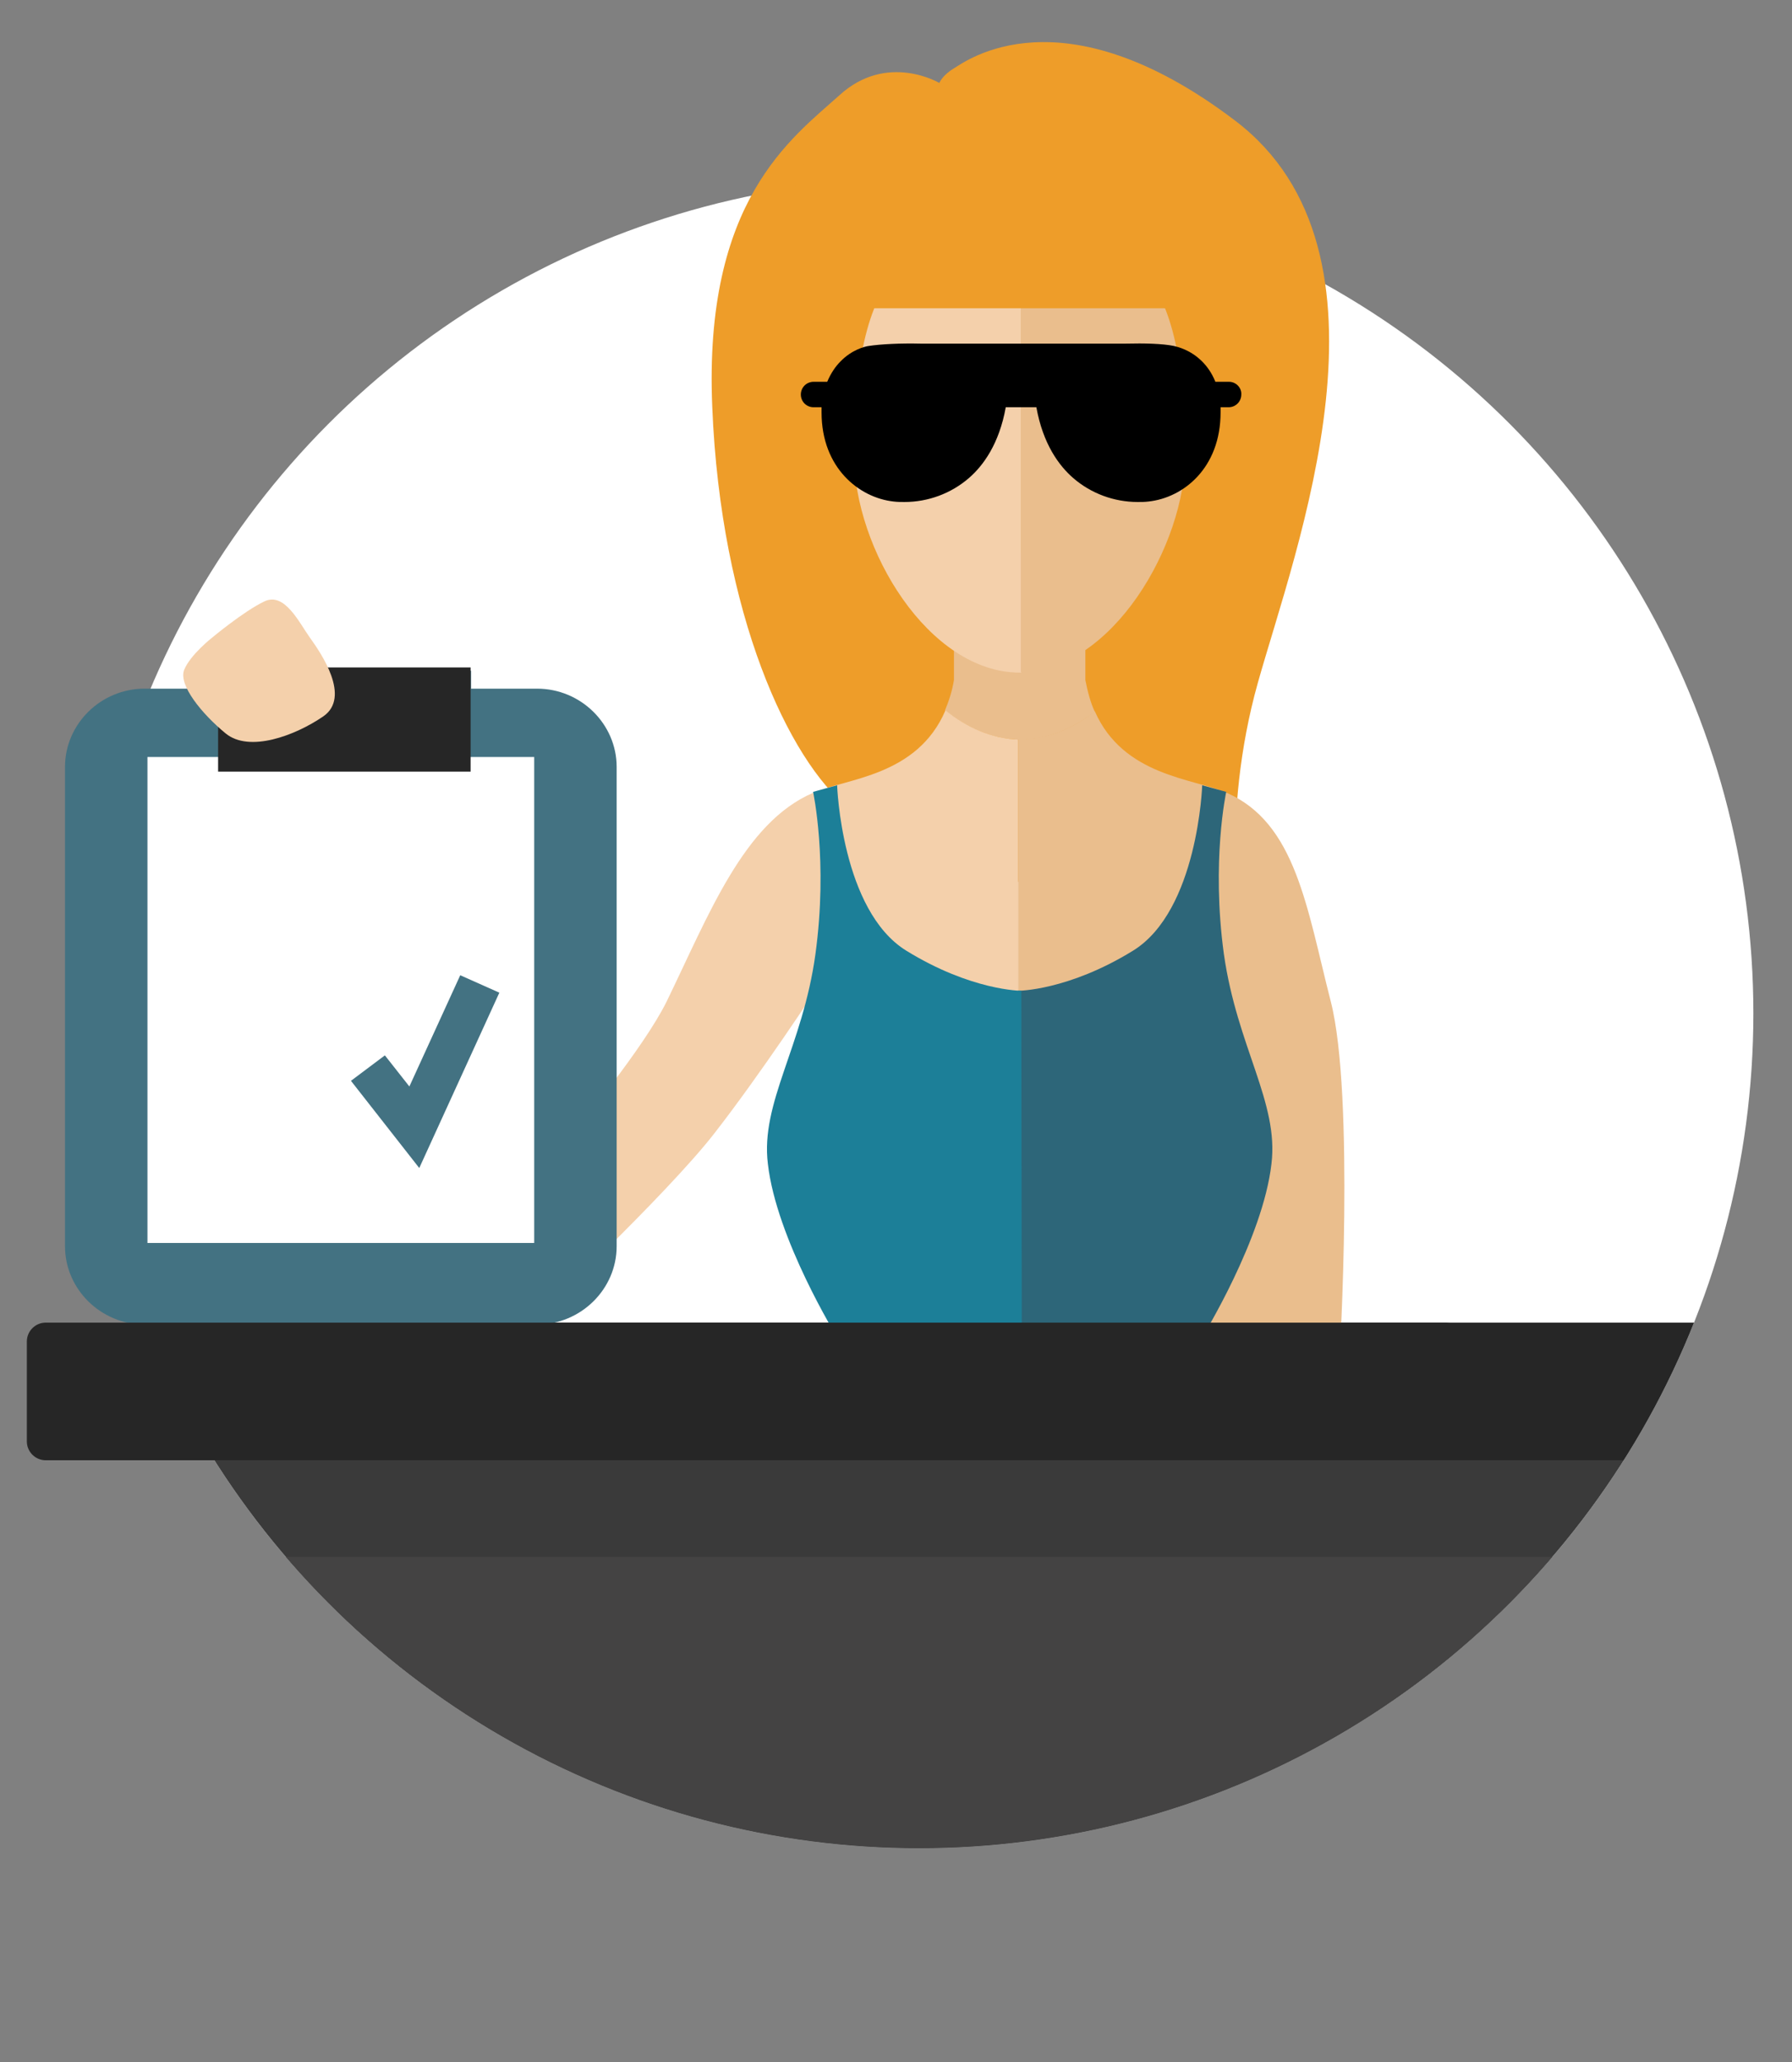
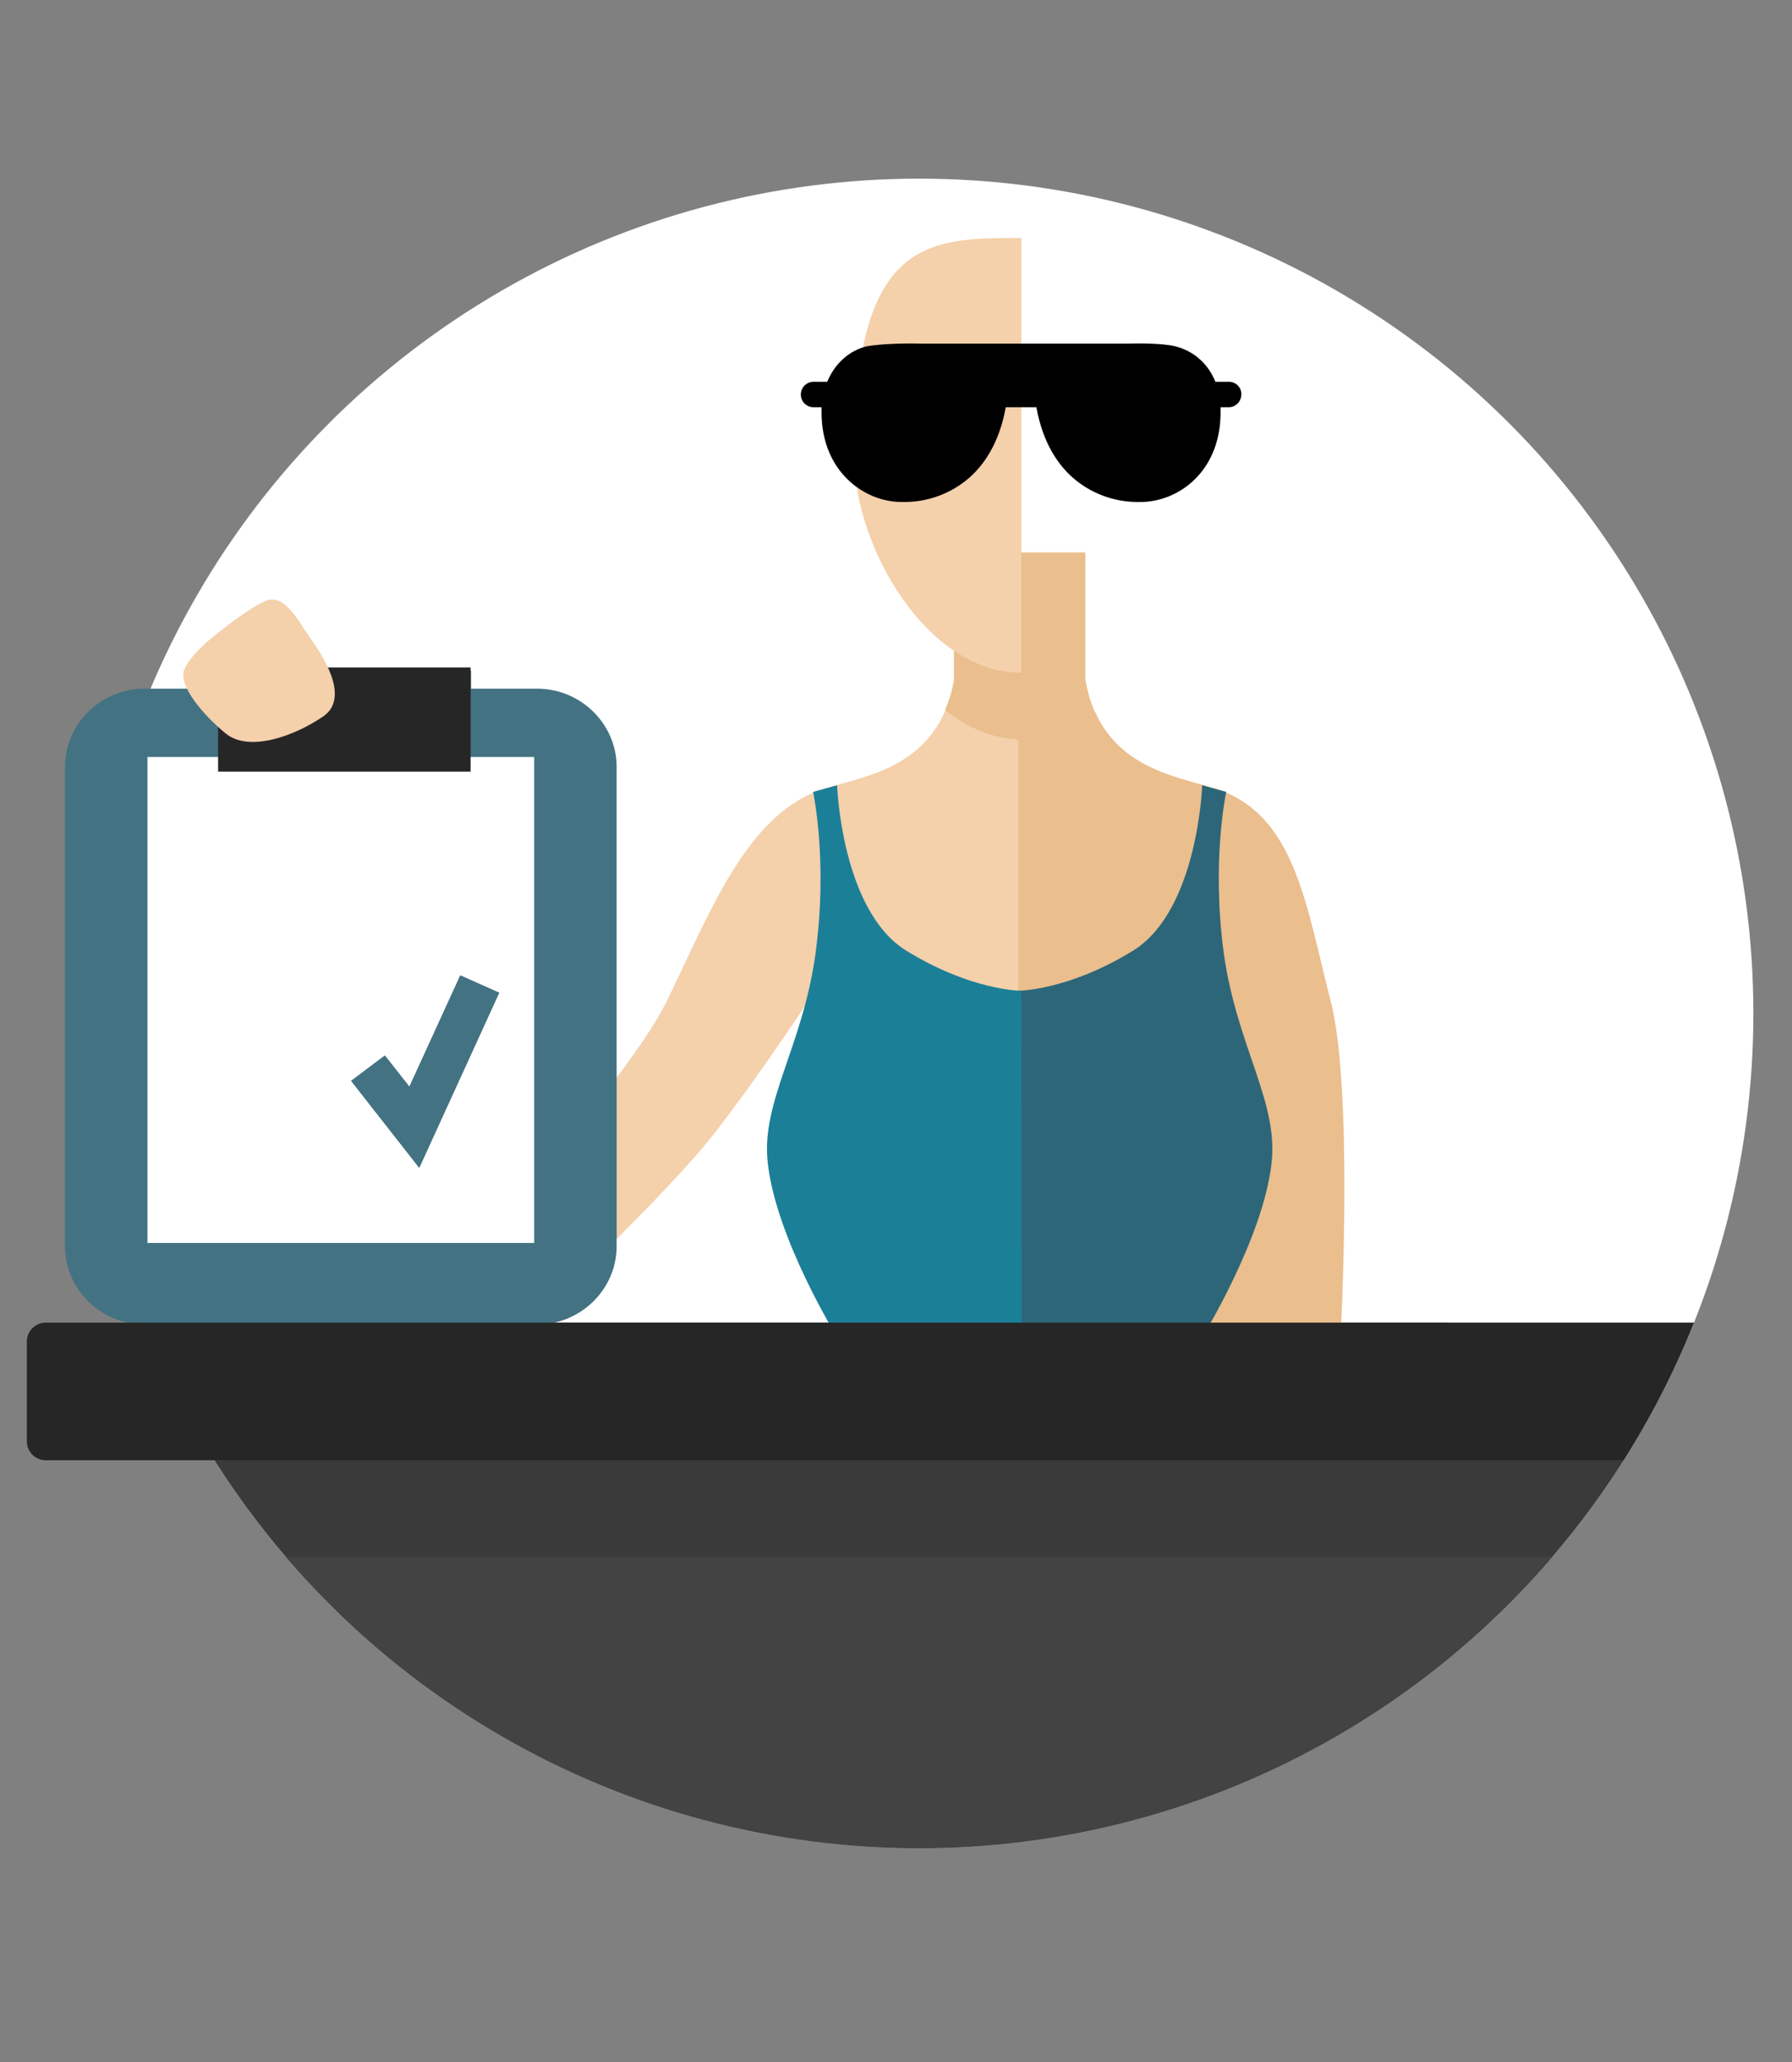
<svg xmlns="http://www.w3.org/2000/svg" xmlns:xlink="http://www.w3.org/1999/xlink" version="1.1" id="Слой_1" x="0px" y="0px" viewBox="0 0 380.4 437.5" style="enable-background:new 0 0 380.4 437.5;" xml:space="preserve">
  <rect x="0" y="0" width="380.4" height="437.5" fill="#808080" stroke="none" />
  <style type="text/css">
	.st0{clip-path:url(#SVGID_2_);}
	.st1{fill:#262626;}
	.st2{fill:#3A3A3A;}
	.st3{fill:#444343;}
	.st4{fill:#EE9D29;}
	.st5{fill:#EABE8D;}
	.st6{fill:#F4D0AB;}
	.st7{fill:#437282;}
	.st8{fill:#FFFFFF;}
	.st9{fill:#2D6679;}
	.st10{fill:#1C7F98;}
</style>
  <g>
    <g>
      <defs>
        <circle id="SVGID_1_" cx="195.1" cy="215" r="177.1" />
      </defs>
      <use xlink:href="#SVGID_1_" style="overflow:visible;fill:#FFFFFF;" />
      <clipPath id="SVGID_2_">
        <use xlink:href="#SVGID_1_" style="overflow:visible;" />
      </clipPath>
      <g class="st0">
        <path class="st1" d="M377.5,309.8H5.8c-2.2,0-4-1.8-4-4v-21.2c0-2.2,1.8-4,4-4h371.7c2.2,0,4,1.8,4,4v21.2     C381.5,308,379.7,309.8,377.5,309.8z" />
        <rect x="26.2" y="309.8" class="st2" width="361.5" height="136.2" />
        <rect x="26.2" y="330.3" class="st3" width="361.5" height="115.6" />
      </g>
    </g>
    <g>
-       <path class="st4" d="M263.3,198.5c0,0-4.3-25.1,3.7-53.6s32.1-91.3-4.8-119.3s-57.2-12.6-59.7-11.1s-3.1,3.1-3.1,3.1    s-11.1-6.6-21.2,2.6c-10.1,9.1-28.9,22.3-27,66.2c1.8,43.9,16.3,75,28.9,85c12.6,10,12.6,10,12.6,10" />
      <g>
        <path class="st5" d="M232.4,151c-0.9-1.9-1.5-4.2-2-6.7v-27.1h-27.9v27.1c-0.4,2.4-1.1,4.5-1.9,6.4c4.8,3.8,10.3,6.2,16.1,6.2     C222.4,156.9,227.7,154.6,232.4,151z" />
        <g>
          <path class="st6" d="M200.7,150.7c-6,14-20.9,14.4-28.1,17.5c-14.7,6.3-22.1,25.8-31.1,44.3c-4.8,9.7-18.4,26.2-24.9,34.3      c-6.5,8.1-6,19.9-6,19.9l2.3,13.6c0,0,28.5-26.7,38.7-39.8c10.2-13.1,21.7-30.7,21.7-30.7l22.1,18.5l4.1,54.2l16.6,1.1V156.9      C210.6,156.7,205.3,154.4,200.7,150.7z" />
          <path class="st5" d="M282.5,212.5c-5.1-19.9-7.4-37.9-22.1-44.3c-7.1-3.1-21.9-3.5-28-17.3c-4.7,3.7-10,5.9-15.7,5.9      c-0.2,0-0.4,0-0.6,0v126.8l68.2,4.7C284.4,288.4,287.6,232.4,282.5,212.5z" />
        </g>
      </g>
      <g>
        <g>
          <g>
            <path class="st7" d="M46.3,146.1H30.7c-9.3,0-16.9,7.5-16.9,16.6v101.7c0,9.1,7.6,16.6,16.9,16.6H114c9.3,0,16.9-7.5,16.9-16.6       V162.7c0-9.1-7.6-16.6-16.9-16.6h-14" />
            <polyline class="st7" points="100,146.1 100,142.3 46.3,142.3 46.3,146.1      " />
          </g>
        </g>
        <polyline class="st8" points="46.3,160.6 31.3,160.6 31.3,263.7 113.4,263.7 113.4,160.6 100,160.6    " />
        <rect x="46.3" y="141.6" class="st1" width="53.6" height="22.1" />
        <polygon class="st7" points="89,247.8 74.5,229.3 81.7,223.9 86.9,230.5 97.7,206.9 106,210.6    " />
      </g>
      <path class="st9" d="M216.1,210.2c0,0,10.6,0,24.4-8.5c13.8-8.5,14.7-35.1,14.7-35.1l5.1,1.4c0,0-3.2,14.7-0.5,34.4    c2.8,19.7,11.7,31.5,10.1,44.5c-1.8,15.9-14.7,36.8-14.7,36.8h-39.2" />
      <path class="st10" d="M216.8,210.2c0,0-10.6,0-24.4-8.5c-13.8-8.5-14.7-35.1-14.7-35.1l-5.1,1.4c0,0,3.2,14.7,0.5,34.4    s-11.7,31.5-10.1,44.5c1.8,15.9,14.7,36.8,14.7,36.8h39.2" />
      <g>
        <path class="st6" d="M216.5,50.5c-19.4,0-35.2,0-35.2,46.1c0,19.8,15.8,46.1,35.2,46.1c0.1,0,0.2,0,0.3,0V50.5     C216.7,50.5,216.6,50.5,216.5,50.5z" />
-         <path class="st5" d="M251.6,96.6c0-45.8-15.6-46.1-34.9-46.1v92.1C236.1,142.3,251.6,115.6,251.6,96.6z" />
      </g>
-       <path class="st4" d="M251.6,65.4h-71c-6.6,0-12-5.4-12-12V41.6c0-6.6,5.4-12,12-12h71c6.6,0,12,5.4,12,12v11.8    C263.6,60,258.2,65.4,251.6,65.4z" />
      <path class="st6" d="M45,135.3c0,0,6.7-5.6,11.1-7.7c4.3-2.1,7.4,4.5,9.7,7.7c2.3,3.2,8.8,12.6,2.8,16.7s-15.7,7.7-20.7,3.6    s-10.1-10.3-8.8-13.5S45,135.3,45,135.3z" />
    </g>
    <path class="st1" d="M9.7,309.8h297c2.2,0,4-1.8,4-4v-21.2c0-2.2-1.8-4-4-4H9.7c-2.2,0-4,1.8-4,4v21.2C5.7,308,7.5,309.8,9.7,309.8   z" />
    <g>
      <g>
        <path d="M260.9,81H258c-0.8-2-1.9-3.4-2.8-4.3c-2.5-2.5-5.2-3.1-6-3.3c-2.4-0.5-6.3-0.6-10.2-0.5c0,0,0,0,0,0c0,0,0,0,0,0     l-43.6,0c0,0,0,0,0,0c-4.2-0.1-8.4,0.1-11,0.5c-0.8,0.1-3.6,0.8-6,3.3c-1,1-2,2.4-2.8,4.3h-2.9c-1.5,0-2.7,1.2-2.7,2.7     s1.2,2.7,2.7,2.7h1.7c0,0.4,0,0.7,0,1.1c0,11.8,8,18.1,15.3,18.9c0.8,0.1,1.5,0.1,2.3,0.1c5,0,9.9-1.8,13.7-5.1     c3-2.6,6.4-7.2,7.8-15h6.5c1.4,7.8,4.8,12.4,7.8,15c3.8,3.3,8.7,5.1,13.7,5.1c0.8,0,1.5,0,2.3-0.1c7.4-0.8,15.3-7.1,15.3-18.9     c0-0.4,0-0.7,0-1.1h1.7c1.5,0,2.7-1.2,2.7-2.7C263.6,82.3,262.4,81,260.9,81z" />
      </g>
    </g>
  </g>
</svg>